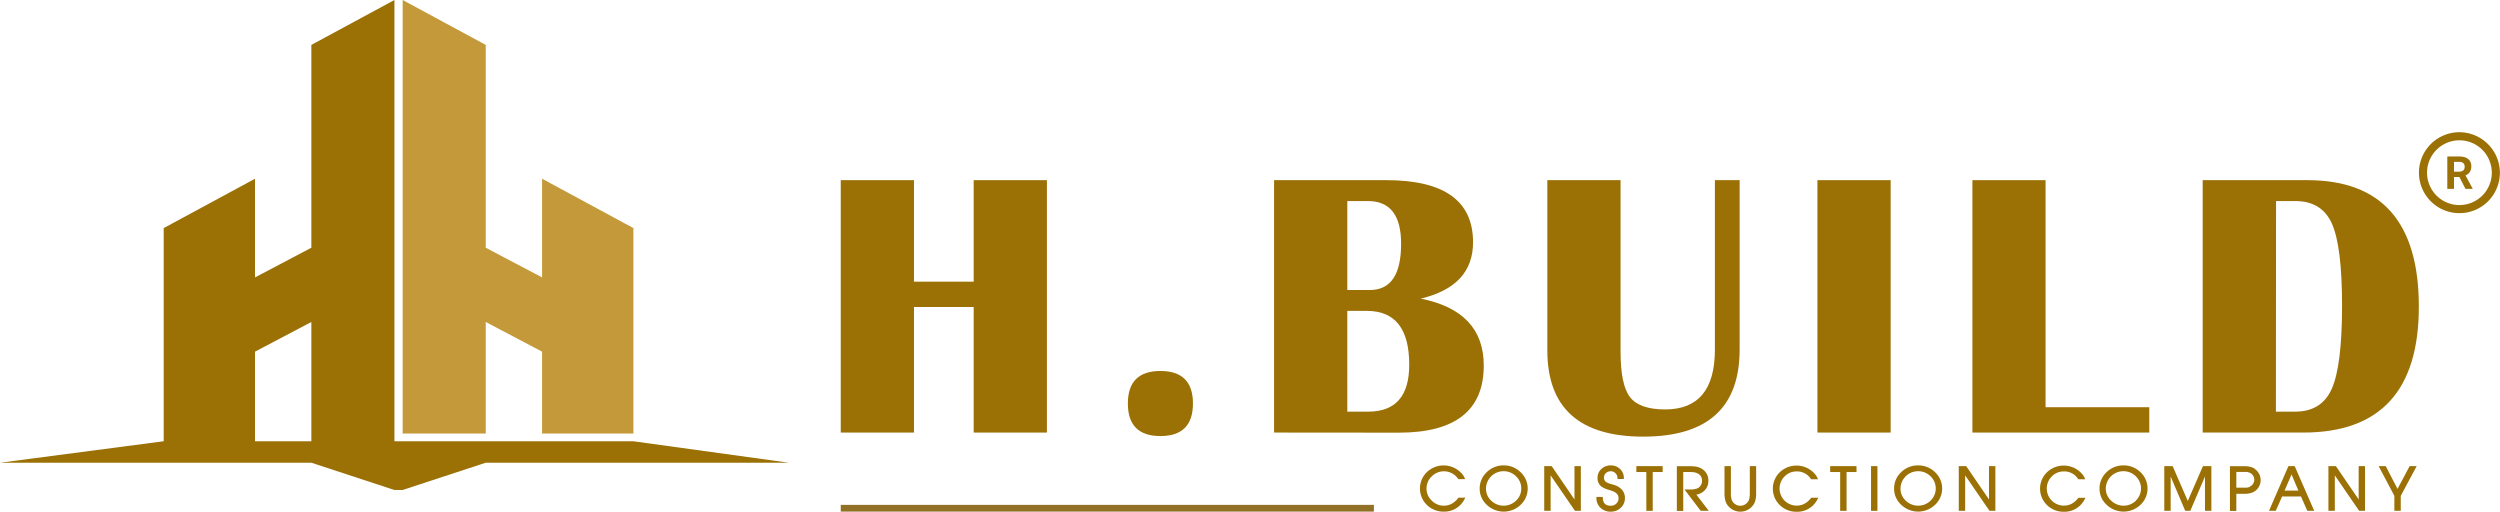
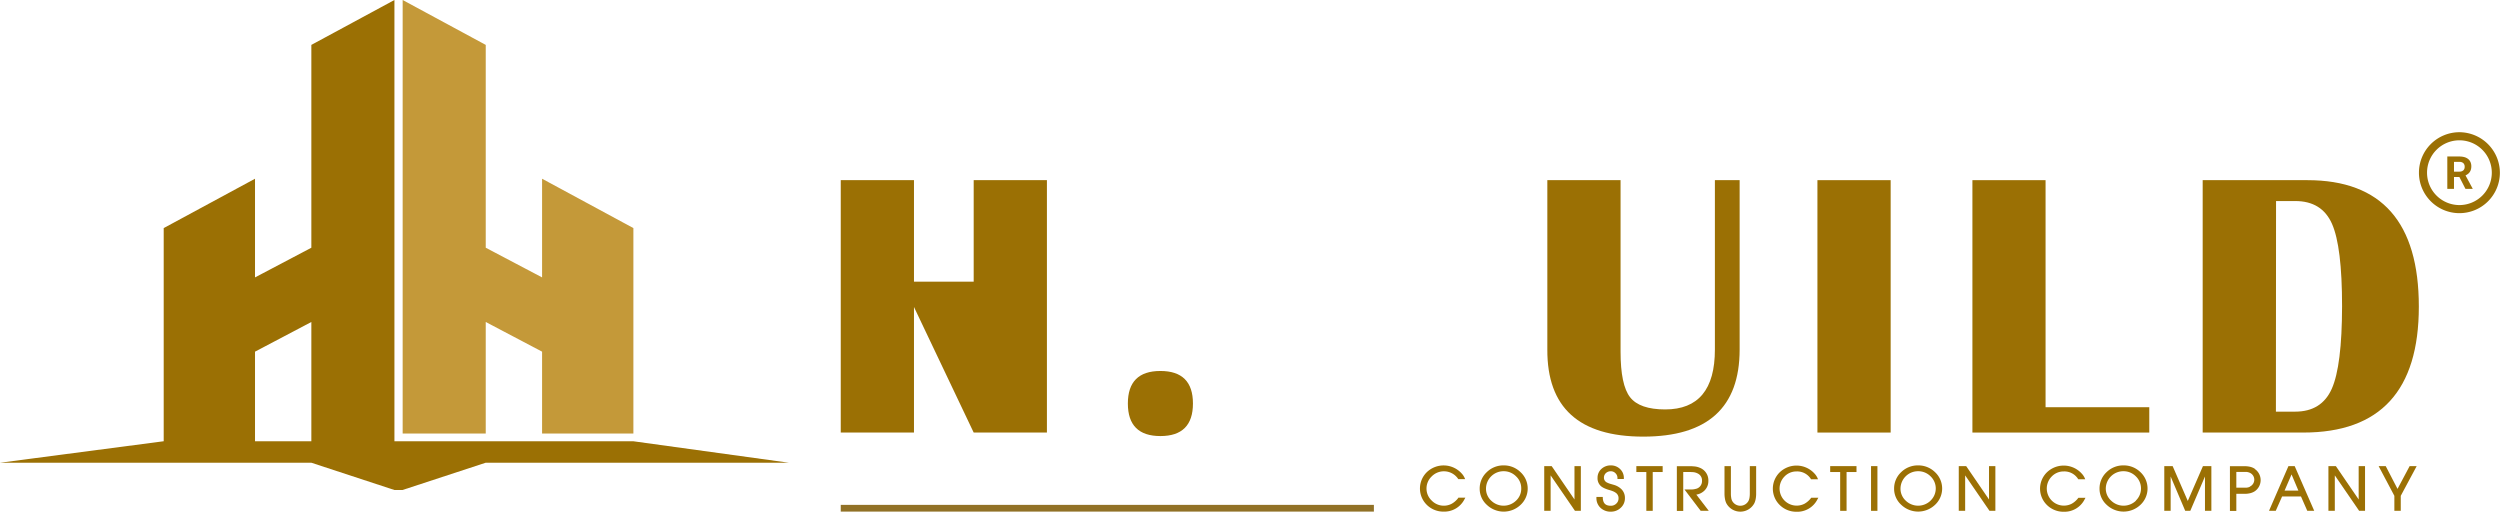
<svg xmlns="http://www.w3.org/2000/svg" viewBox="0 0 926.53 189.61">
  <defs>
    <style>.cls-1{fill:none;}.cls-2{fill:#c49939;}.cls-3{fill:#9b7004;}.cls-4{fill:#917126;}.cls-5{clip-path:url(#clip-path);}</style>
    <clipPath id="clip-path">
      <rect class="cls-1" x="896.45" y="48.98" width="30.07" height="30.08" />
    </clipPath>
  </defs>
  <g id="Layer_2" data-name="Layer 2">
    <g id="Layer_1-2" data-name="Layer 1">
      <polygon class="cls-2" points="180.02 160.67 180.02 119.33 200.9 130.33 200.9 160.67 234.74 160.67 234.74 84.53 200.9 66.24 200.9 102.81 180.02 91.81 180.02 16.64 149.23 0 149.23 160.67 180.02 160.67" />
      <path class="cls-3" d="M234.74,163.54H146.18V0L115.39,16.64V91.81l-20.88,11V66.24L60.67,84.53v79L0,171.49H115.39l30.79,10.11h3L180,171.49H292.36Zm-119.35,0H94.51V130.33l20.88-11Z" />
      <path class="cls-3" d="M540.42,184.59a8,8,0,0,1-2.33,2.07,6.26,6.26,0,0,1-7.49-1.15,6.07,6.07,0,0,1-1.92-4.43,6.17,6.17,0,0,1,1.88-4.47,6.35,6.35,0,0,1,9.79.79l.11.17H543l-.23-.52a5.86,5.86,0,0,0-1.08-1.6,9,9,0,0,0-12.87-.48,8.48,8.48,0,0,0,0,12.16,8.7,8.7,0,0,0,6.21,2.48,8.36,8.36,0,0,0,7.75-4.63l.3-.54h-2.62Z" />
      <path class="cls-3" d="M557.25,172.48A8.75,8.75,0,0,0,551,175a8.26,8.26,0,0,0-2.61,6.13,8,8,0,0,0,2.68,6,9.05,9.05,0,0,0,12.45,0,8.26,8.26,0,0,0,0-12.15A8.79,8.79,0,0,0,557.25,172.48Zm4.6,13.08a6.61,6.61,0,0,1-9.18,0,6,6,0,0,1-1.94-4.45,6.5,6.5,0,0,1,6.52-6.47,6.4,6.4,0,0,1,4.61,1.89,6,6,0,0,1,1.93,4.52A6,6,0,0,1,561.85,185.56Z" />
      <polygon class="cls-3" points="583.52 185.11 575.07 172.75 572.31 172.75 572.31 189.32 574.68 189.32 574.68 176.18 583.7 189.32 585.88 189.32 585.88 172.75 583.52 172.75 583.52 185.11" />
      <path class="cls-3" d="M598,179.66l-1.28-.37a7.41,7.41,0,0,1-1.17-.47,1.93,1.93,0,0,1-1.11-1.78,2.23,2.23,0,0,1,.73-1.71,2.59,2.59,0,0,1,1.81-.68,2.38,2.38,0,0,1,1.75.75,2.41,2.41,0,0,1,.72,1.75v.37h2.37v-.37a4.46,4.46,0,0,0-1.42-3.34,4.81,4.81,0,0,0-3.42-1.33,5,5,0,0,0-3.46,1.29,4.35,4.35,0,0,0-1.45,3.33,3.85,3.85,0,0,0,1.37,3.16,5.94,5.94,0,0,0,1.42.8,12,12,0,0,0,1.66.57c.51.15.94.3,1.26.43a5,5,0,0,1,1.07.59,2.36,2.36,0,0,1,1,2,2.59,2.59,0,0,1-.84,2,2.81,2.81,0,0,1-2,.79c-2,0-2.89-.92-3-2.91l0-.35h-2.36v.37a4.91,4.91,0,0,0,1.54,3.68,5.4,5.4,0,0,0,3.8,1.4,5.21,5.21,0,0,0,3.68-1.44,4.74,4.74,0,0,0,1.55-3.58,4.55,4.55,0,0,0-1.2-3.21A6.57,6.57,0,0,0,598,179.66Z" />
      <polygon class="cls-3" points="606.45 174.94 610.15 174.94 610.15 189.32 612.52 189.32 612.52 174.94 616.2 174.94 616.2 172.75 606.45 172.75 606.45 174.94" />
      <path class="cls-3" d="M631.65,181.85a4.87,4.87,0,0,0,1.49-3.61,5,5,0,0,0-3.08-4.84,6.75,6.75,0,0,0-2.08-.54l-1.05-.08c-.3,0-.63,0-1,0h-4.47v16.57h2.37V174.94h2.43a12.68,12.68,0,0,1,1.56.08,4.62,4.62,0,0,1,1.4.47,2.81,2.81,0,0,1,1.56,2.71,2.91,2.91,0,0,1-2.39,3,6.29,6.29,0,0,1-1.61.21h-2.49l6,7.9h3l-4.61-6A5.45,5.45,0,0,0,631.65,181.85Z" />
      <path class="cls-3" d="M648.5,183a9.06,9.06,0,0,1-.11,1.41,3.8,3.8,0,0,1-.4,1.27,3.44,3.44,0,0,1-6,0,3.6,3.6,0,0,1-.39-1.27,9,9,0,0,1-.11-1.41V172.75h-2.37V183a9.64,9.64,0,0,0,.15,1.74,6.25,6.25,0,0,0,.5,1.71,5.88,5.88,0,0,0,10.44,0,6.91,6.91,0,0,0,.5-1.71,10.76,10.76,0,0,0,.14-1.74V172.75H648.5Z" />
      <path class="cls-3" d="M671.17,184.59a8,8,0,0,1-2.34,2.07,6.34,6.34,0,0,1-7.53-10,6.07,6.07,0,0,1,4.5-1.94,6,6,0,0,1,5.29,2.73l.11.17h2.58l-.22-.52a6.15,6.15,0,0,0-1.09-1.6,9,9,0,0,0-12.86-.48,8.47,8.47,0,0,0,0,12.16,8.7,8.7,0,0,0,6.21,2.48A8.35,8.35,0,0,0,673.6,185l.31-.54h-2.63Z" />
      <polygon class="cls-3" points="678.29 174.94 681.99 174.94 681.99 189.32 684.36 189.32 684.36 174.94 688.04 174.94 688.04 172.75 678.29 172.75 678.29 174.94" />
      <rect class="cls-3" x="693.43" y="172.75" width="2.37" height="16.57" />
      <path class="cls-3" d="M710.87,172.48a8.79,8.79,0,0,0-6.28,2.51,8.26,8.26,0,0,0-2.61,6.13,8,8,0,0,0,2.68,6,9.07,9.07,0,0,0,12.46,0,8.26,8.26,0,0,0,0-12.15A8.81,8.81,0,0,0,710.87,172.48Zm4.61,13.08a6.61,6.61,0,0,1-9.18,0,6,6,0,0,1-1.95-4.45,6.5,6.5,0,0,1,6.52-6.47,6.42,6.42,0,0,1,4.62,1.89,6.22,6.22,0,0,1,0,9Z" />
      <polygon class="cls-3" points="737.15 185.11 728.69 172.75 725.94 172.75 725.94 189.32 728.31 189.32 728.31 176.18 737.33 189.32 739.51 189.32 739.51 172.75 737.15 172.75 737.15 185.11" />
      <path class="cls-3" d="M770.2,184.59a7.86,7.86,0,0,1-2.34,2.07,6.34,6.34,0,0,1-7.53-10,6.09,6.09,0,0,1,4.5-1.94,6,6,0,0,1,5.29,2.73l.11.17h2.58l-.22-.52a5.91,5.91,0,0,0-1.09-1.6,9,9,0,0,0-12.86-.48,8.47,8.47,0,0,0,0,12.16,8.7,8.7,0,0,0,6.22,2.48,8.36,8.36,0,0,0,7.75-4.63l.3-.54h-2.63Z" />
      <path class="cls-3" d="M787,172.48a8.79,8.79,0,0,0-6.28,2.51,8.26,8.26,0,0,0-2.61,6.13,8,8,0,0,0,2.68,6,9.07,9.07,0,0,0,12.46,0,8.28,8.28,0,0,0,0-12.15A8.81,8.81,0,0,0,787,172.48Zm4.61,13.08a6.61,6.61,0,0,1-9.18,0,6,6,0,0,1-2-4.45,6.5,6.5,0,0,1,6.52-6.47,6.4,6.4,0,0,1,4.61,1.89,6.23,6.23,0,0,1,0,9Z" />
      <polygon class="cls-3" points="810.82 185.66 805.21 172.75 802.11 172.75 802.11 189.32 804.47 189.32 804.47 176.6 809.87 189.32 811.75 189.32 817.19 176.59 817.19 189.32 819.56 189.32 819.56 172.75 816.44 172.75 810.82 185.66" />
      <path class="cls-3" d="M835.67,173.75a5.53,5.53,0,0,0-2.15-.83,8.91,8.91,0,0,0-1.11-.13c-.32,0-.69,0-1.11,0h-4.86v16.57h2.37V183h2.49q.63,0,1.11,0c.4,0,.77-.07,1.12-.13a5.59,5.59,0,0,0,2.14-.82h0a5,5,0,0,0,0-8.22Zm-1.85,6.66a3.66,3.66,0,0,1-1.21.32l-.67,0h-3.13v-5.83h3.11l.67,0a4,4,0,0,1,1.23.33h0a2.8,2.8,0,0,1,0,5.1Z" />
      <path class="cls-3" d="M848.12,172.75l-7.2,16.57h2.5l2.35-5.32h7l2.34,5.32h2.57l-7.24-16.57Zm-1.43,9.08,2.59-6,2.53,6Z" />
      <polygon class="cls-3" points="874.15 185.11 865.7 172.75 862.94 172.75 862.94 189.32 865.31 189.32 865.31 176.18 874.33 189.32 876.51 189.32 876.51 172.75 874.15 172.75 874.15 185.11" />
      <polygon class="cls-3" points="893.04 172.75 888.55 181.19 884.18 172.75 881.55 172.75 887.38 183.76 887.38 189.32 889.75 189.32 889.75 183.76 895.65 172.75 893.04 172.75" />
      <rect class="cls-4" x="311.59" y="187.1" width="197.59" height="2.5" />
-       <path class="cls-3" d="M338.73,113.78v46.53H311.59V66.77h27.14v37.62h22.13V66.77H388v93.54H360.86V113.78Z" />
+       <path class="cls-3" d="M338.73,113.78v46.53H311.59V66.77h27.14v37.62h22.13V66.77H388v93.54H360.86Z" />
      <path class="cls-3" d="M430.06,137.49q12.06,0,12.06,12.06t-12.06,12.06q-12.06,0-12.06-12.06T430.06,137.49Z" />
-       <path class="cls-3" d="M472.19,160.31V66.77h41.6q32.13,0,32.14,23,0,16.3-19.4,20.9,23.37,4.65,23.37,24.8,0,24.88-31.45,24.88Zm27.14-52.83h8.36q11.58,0,11.58-17.14,0-15.82-12.27-15.83h-7.67Zm0,45.08h7.74q15.21,0,15.21-17.4,0-19.95-15.69-19.94h-7.26Z" />
      <path class="cls-3" d="M644.73,66.77v62.77q0,32.28-35.71,32.28t-35.56-32.28V66.77H600.6v63.59q0,12.34,3.53,16.86t13,4.52q18.44,0,18.43-22.2V66.77Z" />
      <path class="cls-3" d="M700.7,66.77v93.54H673.56V66.77Z" />
      <path class="cls-3" d="M758.11,66.77v84.15h38.44v9.39H731V66.77Z" />
      <path class="cls-3" d="M816.34,160.31V66.77h38.79q41.32,0,41.32,46.87,0,46.67-42.83,46.67Zm27.14-7.75h7.13q9.79,0,13.57-8.46T868,113.51q0-22.14-3.74-30.57t-13.6-8.43h-7.13Z" />
      <g class="cls-5">
        <path class="cls-3" d="M911.49,49a15,15,0,1,0,15,15.05A15.07,15.07,0,0,0,911.49,49Zm0,3a12,12,0,1,1-12,12A12,12,0,0,1,911.49,52ZM907,58V70h2.48v-4.4h2l2.25,4.4h2.66v-.11L913.75,65a4.11,4.11,0,0,0,.89-.53,2.91,2.91,0,0,0,.68-.72,3.06,3.06,0,0,0,.43-.93,4.28,4.28,0,0,0,.15-1.18,3.74,3.74,0,0,0-.31-1.58,3,3,0,0,0-.87-1.13,3.92,3.92,0,0,0-1.4-.7,7.09,7.09,0,0,0-1.87-.23Zm2.48,2h2a2,2,0,0,1,1.48.48,1.85,1.85,0,0,1,.48,1.34,2.07,2.07,0,0,1-.12.73,1.7,1.7,0,0,1-.37.57,1.93,1.93,0,0,1-.61.36,2.51,2.51,0,0,1-.86.13h-2Z" />
      </g>
    </g>
  </g>
</svg>